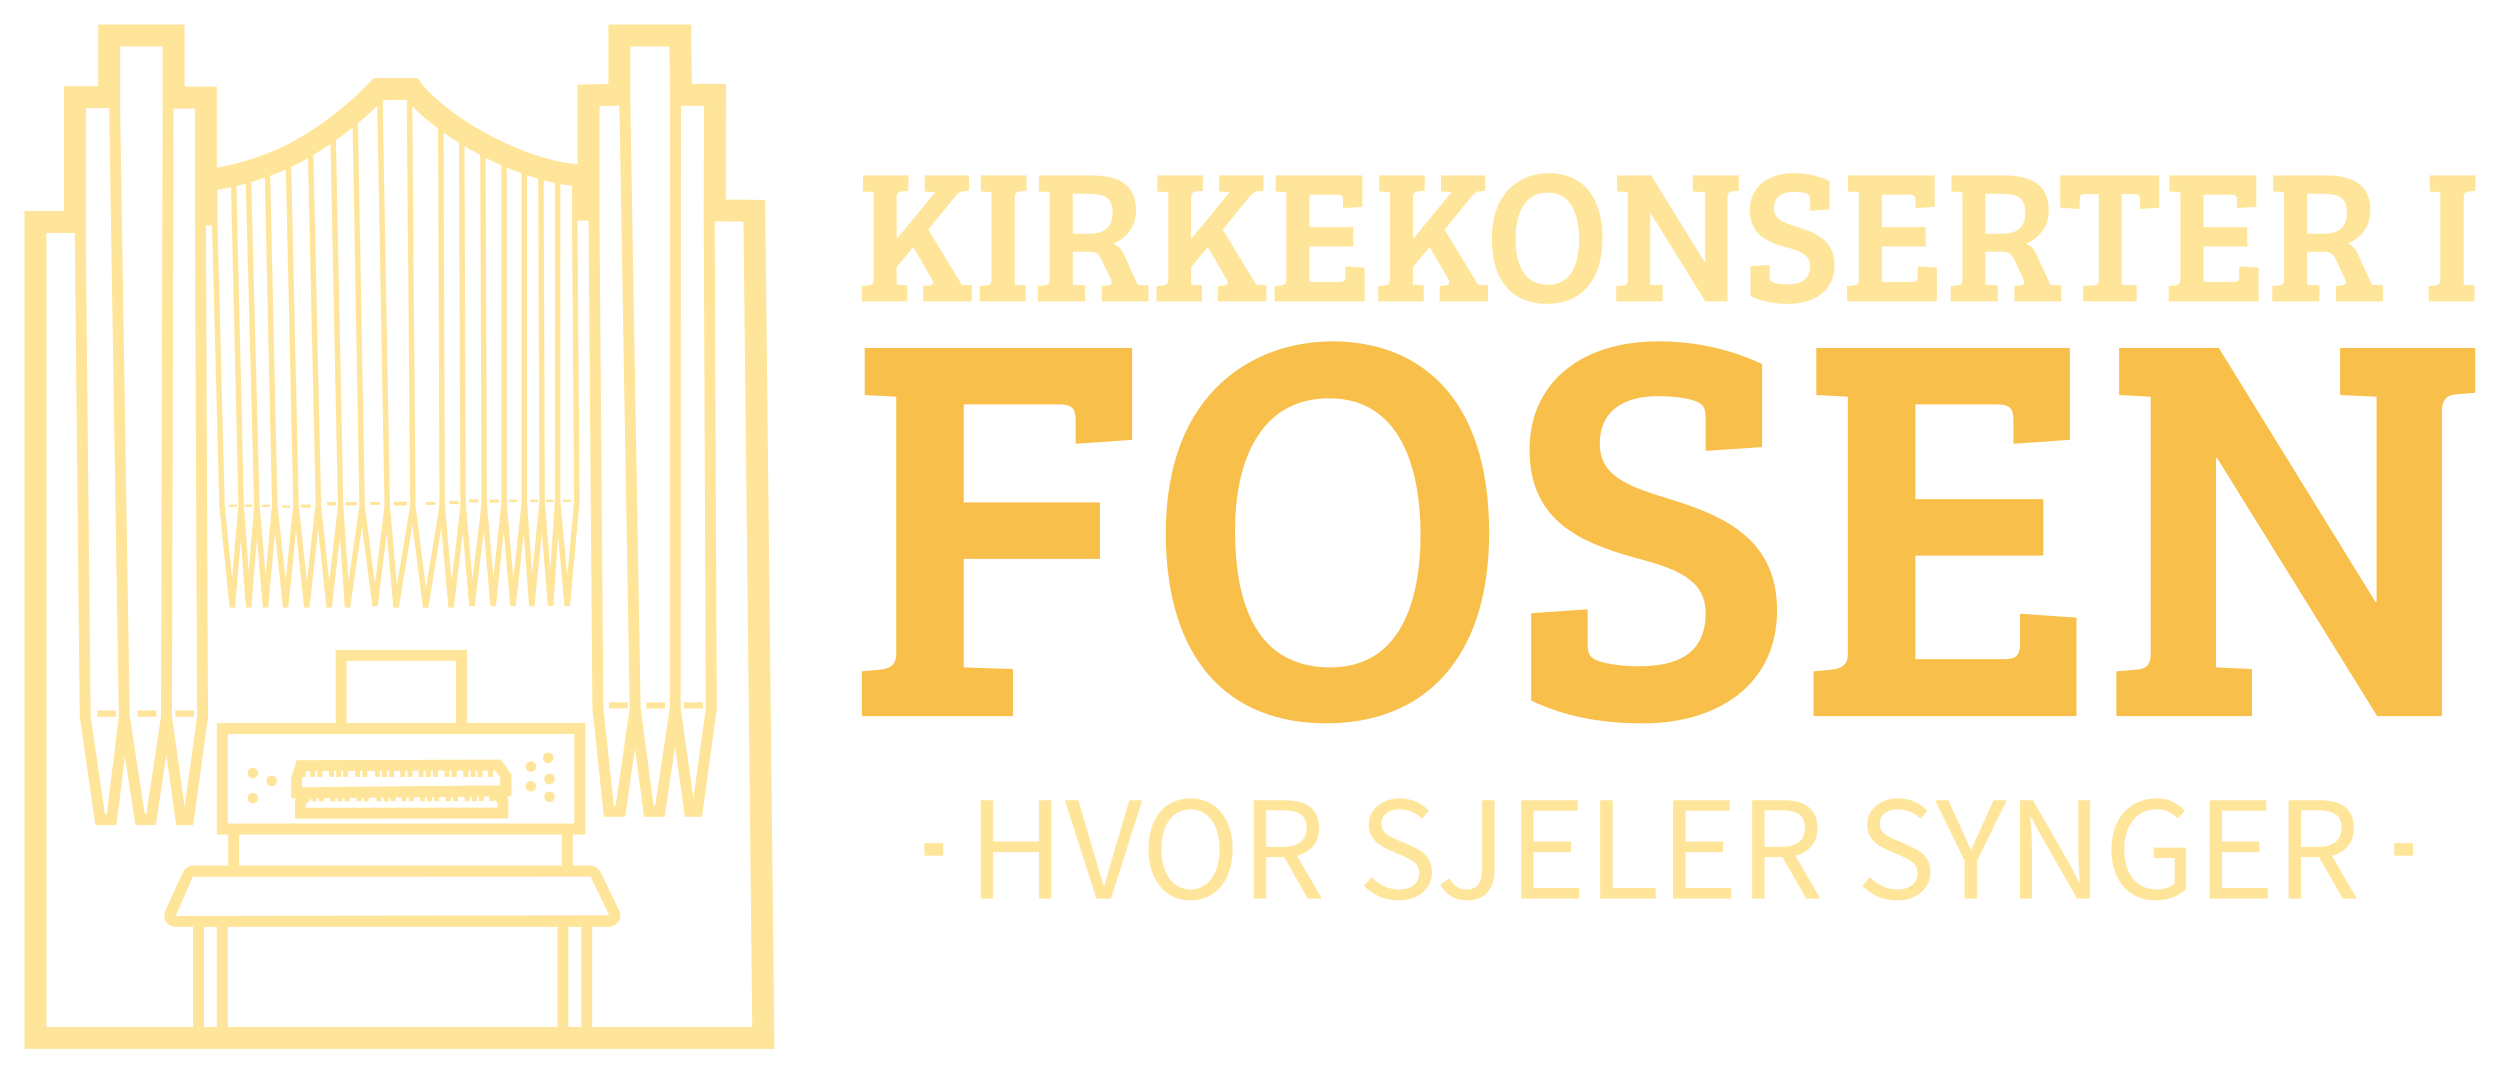
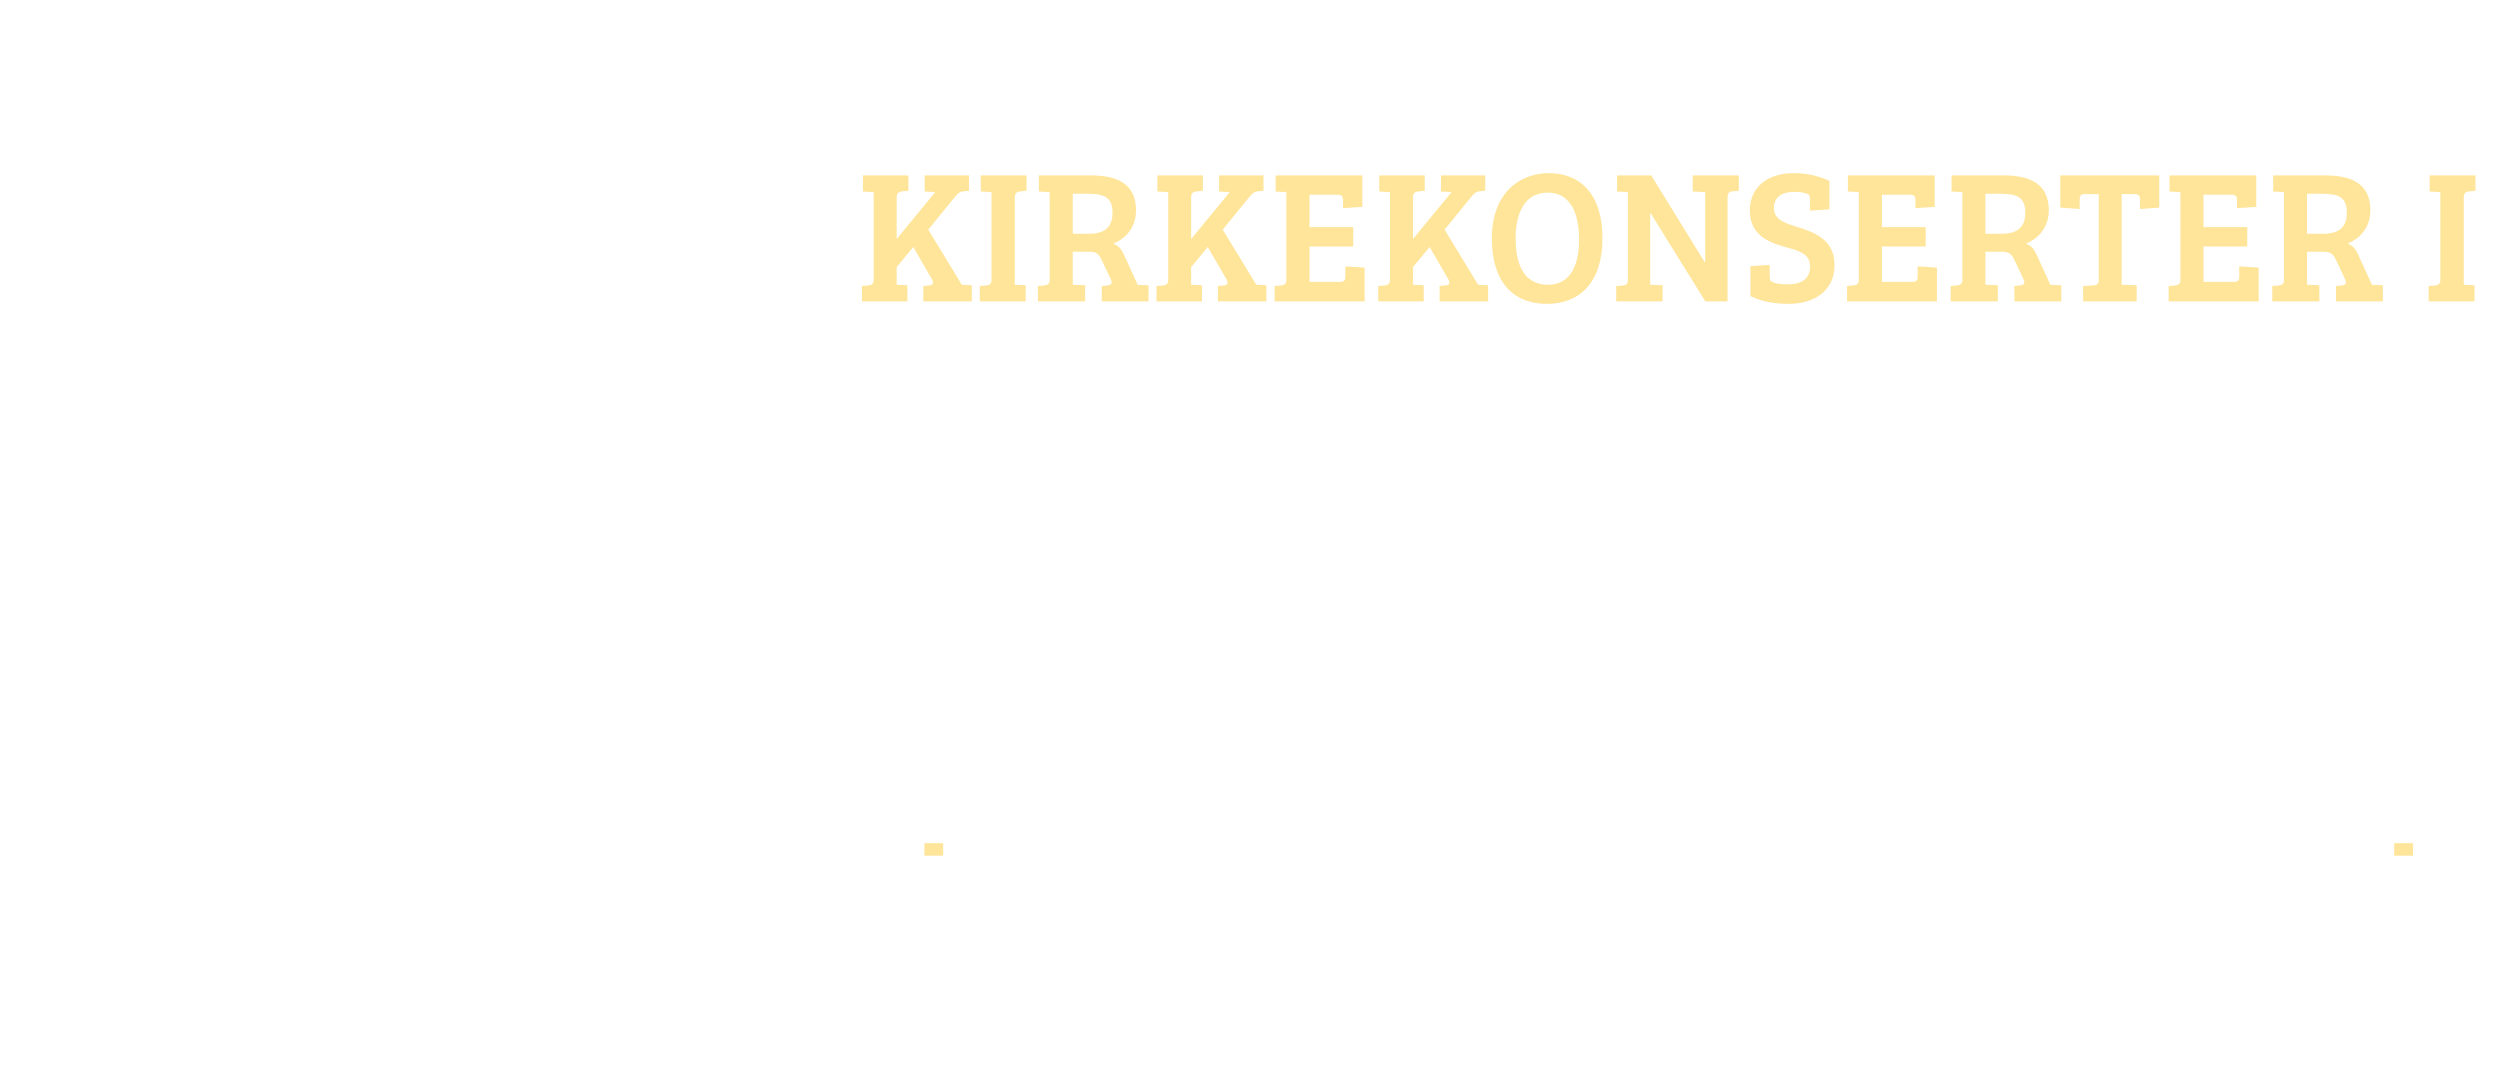
<svg xmlns="http://www.w3.org/2000/svg" version="1.0" x="0" y="0" width="2400" height="1030.53" viewBox="69.989 82.057 200.022 85.887" preserveAspectRatio="xMidYMid meet" color-interpolation-filters="sRGB">
  <g>
    <defs>
      <linearGradient id="92" x1="0%" y1="0%" x2="100%" y2="0%">
        <stop offset="0%" stop-color="#fa71cd" />
        <stop offset="100%" stop-color="#9b59b6" />
      </linearGradient>
      <linearGradient id="93" x1="0%" y1="0%" x2="100%" y2="0%">
        <stop offset="0%" stop-color="#f9d423" />
        <stop offset="100%" stop-color="#f83600" />
      </linearGradient>
      <linearGradient id="94" x1="0%" y1="0%" x2="100%" y2="0%">
        <stop offset="0%" stop-color="#0064d2" />
        <stop offset="100%" stop-color="#1cb0f6" />
      </linearGradient>
      <linearGradient id="95" x1="0%" y1="0%" x2="100%" y2="0%">
        <stop offset="0%" stop-color="#f00978" />
        <stop offset="100%" stop-color="#3f51b1" />
      </linearGradient>
      <linearGradient id="96" x1="0%" y1="0%" x2="100%" y2="0%">
        <stop offset="0%" stop-color="#7873f5" />
        <stop offset="100%" stop-color="#ec77ab" />
      </linearGradient>
      <linearGradient id="97" x1="0%" y1="0%" x2="100%" y2="0%">
        <stop offset="0%" stop-color="#f9d423" />
        <stop offset="100%" stop-color="#e14fad" />
      </linearGradient>
      <linearGradient id="98" x1="0%" y1="0%" x2="100%" y2="0%">
        <stop offset="0%" stop-color="#009efd" />
        <stop offset="100%" stop-color="#2af598" />
      </linearGradient>
      <linearGradient id="99" x1="0%" y1="0%" x2="100%" y2="0%">
        <stop offset="0%" stop-color="#ffcc00" />
        <stop offset="100%" stop-color="#00b140" />
      </linearGradient>
      <linearGradient id="100" x1="0%" y1="0%" x2="100%" y2="0%">
        <stop offset="0%" stop-color="#d51007" />
        <stop offset="100%" stop-color="#ff8177" />
      </linearGradient>
      <linearGradient id="102" x1="0%" y1="0%" x2="100%" y2="0%">
        <stop offset="0%" stop-color="#a2b6df" />
        <stop offset="100%" stop-color="#0c3483" />
      </linearGradient>
      <linearGradient id="103" x1="0%" y1="0%" x2="100%" y2="0%">
        <stop offset="0%" stop-color="#7ac5d8" />
        <stop offset="100%" stop-color="#eea2a2" />
      </linearGradient>
      <linearGradient id="104" x1="0%" y1="0%" x2="100%" y2="0%">
        <stop offset="0%" stop-color="#00ecbc" />
        <stop offset="100%" stop-color="#007adf" />
      </linearGradient>
      <linearGradient id="105" x1="0%" y1="0%" x2="100%" y2="0%">
        <stop offset="0%" stop-color="#b88746" />
        <stop offset="100%" stop-color="#fdf5a6" />
      </linearGradient>
    </defs>
    <g fill="#ffe599" class="icon-text-wrapper icon-svg-group iconsvg" transform="translate(71.95,84.018)">
      <g class="iconsvg-imagesvg" transform="translate(0,0)">
        <g>
-           <rect fill="#ffe599" fill-opacity="0" stroke-width="2" x="0" y="0" width="60" height="81.965" class="image-rect" />
          <svg filter="url(#colors1916049425)" x="0" y="0" width="60" height="81.965" filtersec="colorsf4507179664" class="image-svg-svg primary" style="overflow: visible;">
            <svg version="1.1" x="0px" y="0px" viewBox="7.589 1.875 34.177 46.688" xml:space="preserve">
              <g d-rs="4" transform="matrix(-1,0,0,1,49.355,0)">
-                 <path d="M40.766,10.375H39.969V5.688v-1h-1h-0.562V2.875v-1h-1h-1.938h-1v1v1.833H34h-1v1v2.691  c-0.402-0.068-1.933-0.364-3.401-1.155c-2.024-1.09-3.429-2.591-3.443-2.606  l-0.294-0.317l-0.432-0.003l-1.07-0.008l-0.489-0.004l-0.303,0.383  c-0.008,0.009-1.112,1.354-3.529,2.501c-2.008,0.953-3.26,1.029-3.272,1.029  l-0.205,0.011V5.594V4.616l-0.978-0.022L15.156,4.584V2.875v-1h-1H12.375h-0.989  L11.375,2.863L11.355,4.578H10.797H9.794L9.797,5.581L9.81,9.852L8.991,9.859  L8.011,9.868L8,10.848L7.6,47.552l-0.011,1.011h1.011L40.766,48.562l1-0  V47.562V11.375v-1H40.766z M38.969,5.688v5.688h0.007l-0.223,22.011l-0.649,4.473H38.016  l-0.547-4.45L37.908,5.688H38.969z M37.406,2.875v2.812h0.001l-0.436,27.696l-0.689,4.476  h-0.069l-0.668-4.455L35.471,5.623H35.469V2.875H37.406z M34,5.708h0.971l0.076,27.679  l-0.579,4.143l-0.566-4.107L33.997,11.031H34V5.708z M32.969,11.026l-0.329,12.75  l-0.334,3.32l-0.286-3.298l0.335-14.506C32.73,9.372,32.969,9.406,32.969,9.406  V11.026z M30.237,23.744l-0.368,3.477l-0.35-3.466l0.338-15.273  c0.242,0.108,0.48,0.203,0.711,0.288L30.237,23.744z M30.816,8.856  c0.217,0.075,0.422,0.141,0.617,0.198l-0.381,14.733l-0.274,3.213l-0.291-3.252  L30.816,8.856z M31.682,9.126c0.154,0.042,0.293,0.077,0.425,0.108l-0.337,14.562  l-0.224,3.021l-0.244-3.026L31.682,9.126z M29.609,8.363l-0.34,15.381l-0.374,3.528  l-0.388-3.516l-0.011,0.001l0.35-15.795C28.941,8.016,29.028,8.073,29.125,8.125  C29.287,8.212,29.448,8.286,29.609,8.363z M27.235,23.83l-0.233,3.427l-0.498-3.429  l0.31-17.254c0.231,0.186,0.48,0.379,0.759,0.577L27.235,23.83z M27.82,7.321  c0.246,0.169,0.506,0.334,0.78,0.498L28.246,23.812l-0.368,3.477l-0.392-3.456  L27.82,7.321z M26.568,6.374l-0.313,17.449l-0.461,3.552l-0.433-3.542  l0.328-18.247C25.883,5.775,26.187,6.055,26.568,6.374z M25.423,5.318  c0,0,0.016,0.016,0.019,0.02l-0.332,18.489l-0.316,3.611l-0.602-3.646L24.345,5.32  c0.001-0.001,0.008-0.009,0.008-0.009L25.423,5.318z M24.093,5.597l-0.151,18.226  l-0.475,3.739l-0.611-3.775l0.063-17.166C23.478,6.199,23.864,5.834,24.093,5.597z   M21.645,23.833l-0.293,3.331l-0.412-3.438l0.058-15.906  c0.254-0.133,0.493-0.265,0.716-0.398l-0.06,16.3l-0.008,0.087l-0.005,0.001  L21.645,23.833z M21.905,23.732L21.966,7.269c0.256-0.16,0.49-0.316,0.703-0.469  l-0.062,16.984l-0.303,3.443l-0.407-3.396L21.905,23.732z M20.469,8.094  c0.1-0.047,0.184-0.097,0.28-0.145l-0.058,15.772l-0.295,3.359l-0.36-3.384  V8.285C20.179,8.222,20.317,8.166,20.469,8.094z M17.594,9.1  c0.15-0.031,0.32-0.072,0.51-0.123L18.052,23.625l-0.249,3.068L17.594,23.609  V9.1z M18.354,8.91c0.159-0.046,0.332-0.102,0.512-0.163v14.879l-0.238,3.288  l-0.326-3.281L18.354,8.91z M19.116,23.635V8.657  c0.211-0.076,0.433-0.162,0.669-0.261v15.325l-0.297,3.385l-0.376-3.41  L19.116,23.635z M17.344,9.15l0.001,14.456l-0.313,3.406l-0.312-3.376l0.095-12.9  h-0.001V9.219C16.812,9.219,17.001,9.21,17.344,9.15z M15.562,5.594v5.181h-0.001  l-0.176,22.246l-0.476,4.464h-0.084l-0.64-4.451L14.654,5.574L15.562,5.594z   M14.156,2.875v2.585l-0.469,27.553l-0.595,4.471h-0.065l-0.668-4.455l-0.012-27.562  h-0.003L12.375,2.875H14.156z M11.848,5.578l0.014,27.434l-0.579,4.143l-0.566-4.107  L10.81,10.844h0.003L10.797,5.578H11.848z M15.738,40.61l0.242,0.098l18.114,0.011  L34.876,42.5l-19.759-0.027l0.847-1.753L15.738,40.61z M27.086,33.708h-4.984V30.875  h4.984V33.708z M27.586,34.208H32.5v4.083H16.708v-4.083h4.894H27.586z M31.985,38.792  v1.417H17.281v-1.417H31.985z M32.5,43v4.563l-15.021,0V43H32.5z M33,43h0.583v4.563H33V43z   M16.979,43v4.563h-0.584V43H16.979z M40.766,47.562l-6.683,0V43h0.793  c0.178,0,0.341-0.089,0.437-0.238c0.096-0.149,0.109-0.334,0.036-0.496  l-0.799-1.754c-0.085-0.184-0.271-0.303-0.473-0.303h-1.592v-1.417H33v-5.083  h-5.414V30.375h-5.984v3.333h-5.394v5.083H16.781v1.417h-0.801  c-0.197,0-0.381,0.115-0.467,0.293l-0.848,1.754  c-0.078,0.162-0.067,0.35,0.028,0.502C14.79,42.909,14.954,43,15.134,43h0.762  v4.563l-7.296,0L9,10.859l1.31-0.011l-0.092,22.233l0.674,4.903h0.779  l0.446-3.199l0.479,3.199h0.935l0.414-3.119l0.448,3.119h0.967l0.525-4.936  L16.061,10.812h0.502l-0.093,12.834l0.438,4.738l0.248-0l0.294-3.201l0.217,3.198  l0.25,0.002l0.272-3.361l0.334,3.363l0.249-0.003l0.24-3.312l0.366,3.317  l0.249-0.003l0.297-3.38l0.36,3.382l0.249-0.002l0.302-3.445l0.414,3.448  l0.249-0.004l0.293-3.343l0.409,3.409l0.249-0.004l0.32-3.645l0.591,3.654  l0.247-0.004l0.479-3.774l0.624,3.779l0.248-0.01l0.299-3.412l0.41,3.354  l0.248,0.001l0.471-3.635l0.537,3.699l0.249-0.01l0.22-3.226l0.367,3.232  l0.248-0.001l0.376-3.554l0.392,3.554l0.248-0l0.368-3.48l0.352,3.48  l0.248,0l0.361-3.414l0.305,3.412l0.249-0l0.268-3.138l0.254,3.137  l0.25-0.001l0.227-3.076l0.267,3.077l0.249,0.002l0.469-4.657L33.219,11.031h0.278  l-0.093,22.425l0.674,4.903h0.779l0.446-3.199L35.781,38.359h0.931l0.479-3.12  l0.384,3.12h0.963L39.25,33.424L39.476,11.375h1.29V47.562z M11.711,33.047h-0.859v-0.281  h0.859V33.047z M13.429,33.047h-0.859v-0.281h0.859V33.047z M14.276,32.766h0.859v0.281  h-0.859V32.766z M17.224,23.635h-0.365v-0.106h0.365V23.635z M32.08,23.753h0.365  v0.106h-0.365V23.753z M18.006,23.635h-0.365v-0.106h0.365V23.635z M31.734,23.859  h-0.365v-0.106h0.365V23.859z M18.725,23.635h-0.365v-0.106h0.365V23.635z   M30.941,23.859h-0.365v-0.106h0.365V23.859z M19.678,23.635h-0.365v-0.106h0.365  V23.635z M29.665,23.792h0.365v0.106h-0.365V23.792z M20.135,23.664v-0.135h0.437  v0.135H20.135z M21.076,23.515h0.437v0.135h-0.437V23.515z M22.412,23.732h-0.437  v-0.135h0.437V23.732z M23.045,23.771v-0.135h0.437v0.135H23.045z M25.571,23.636  h0.437v0.135h-0.437V23.636z M26.609,23.636h0.525v0.162h-0.525V23.636z   M27.976,23.798h-0.395v-0.162h0.395V23.798z M28.711,23.753h0.455v0.145h-0.455  V23.753z M24.34,23.617h0.59v0.182h-0.59V23.617z M34.897,33.422h-0.859v-0.281  h0.859V33.422z M36.614,33.422h-0.859v-0.281h0.859V33.422z M37.591,33.141h0.859v0.281  h-0.859V33.141z M18.137,35.294c0,0.132-0.107,0.239-0.239,0.239  c-0.132,0-0.239-0.107-0.239-0.239c0-0.132,0.107-0.239,0.239-0.239  C18.03,35.055,18.137,35.162,18.137,35.294z M18.925,35.694  c0,0.132-0.107,0.239-0.239,0.239c-0.132,0-0.239-0.107-0.239-0.239  c0-0.132,0.107-0.239,0.239-0.239C18.818,35.455,18.925,35.562,18.925,35.694z   M30.261,36.353c0-0.132,0.107-0.239,0.239-0.239s0.239,0.107,0.239,0.239  c0,0.132-0.107,0.239-0.239,0.239S30.261,36.485,30.261,36.353z M31.12,35.994  c0-0.132,0.107-0.239,0.239-0.239s0.239,0.107,0.239,0.239  c0,0.132-0.107,0.239-0.239,0.239S31.12,36.126,31.12,35.994z M31.12,37.134  c0-0.132,0.107-0.239,0.239-0.239s0.239,0.107,0.239,0.239  c0,0.132-0.107,0.239-0.239,0.239S31.12,37.266,31.12,37.134z M18.078,36.259  c0,0.132-0.107,0.239-0.239,0.239c-0.132,0-0.239-0.107-0.239-0.239  c0-0.132,0.107-0.239,0.239-0.239C17.971,36.02,18.078,36.127,18.078,36.259z   M18.078,37.071c0,0.132-0.107,0.239-0.239,0.239  c-0.132,0-0.239-0.107-0.239-0.239c0-0.132,0.107-0.239,0.239-0.239  C17.971,36.831,18.078,36.938,18.078,37.071z M18.925,36.592  c0,0.132-0.107,0.239-0.239,0.239c-0.132,0-0.239-0.107-0.239-0.239  c0-0.132,0.107-0.239,0.239-0.239C18.818,36.353,18.925,36.46,18.925,36.592z   M19.578,36.047v1.002l0.227,0.002l-0.091,0.099v0.91l9.724,0.011v-0.849  l-0.077-0.083l0.248,0.002V36.219l-0.243-0.814l-9.312-0.03L19.578,36.047z   M28.938,37.571l-8.724-0.009v-0.218l0.138-0.152v0.078h0.224l0.004-0.212  l0.255,0.002v0.21h0.224l0.004-0.207l0.09,0.001v0.207h0.224l0.004-0.204  l0.102,0.001v0.203h0.224l0.004-0.201l0.298,0.003v0.199h0.224l0.004-0.196  l0.102,0.001v0.195h0.224l0.004-0.193l0.302,0.003v0.19H23.09l0.004-0.188  l0.09,0.001v0.188h0.224l0.004-0.185l0.102,0.001v0.184h0.224l0.004-0.182  l0.277,0.003v0.18h0.224l0.004-0.178l0.102,0.001v0.177h0.224l0.003-0.175  l0.281,0.003v0.172h0.224l0.003-0.17l0.091,0.001v0.169h0.224l0.003-0.167  l0.103,0.001v0.166h0.224l0.003-0.164l0.348,0.003v0.161h0.224l0.003-0.158  l0.103,0.001v0.157h0.224l0.003-0.155l0.317,0.003v0.152h0.224l0.003-0.15  l0.091,0.001v0.149h0.224l0.003-0.147l0.103,0.001v0.146h0.224l0.003-0.144  l0.301,0.003v0.141h0.224l0.003-0.139l0.103,0.001v0.138h0.224l0.003-0.13  l0.259,0.28V37.571z M20.078,36.207l0.233-0.331l0.1,0v0.291h0.224  l0.006-0.29l0.253,0.001v0.289h0.224l0.006-0.289l0.088,0v0.288h0.224  l0.006-0.287l0.1,0v0.287h0.224l0.006-0.286l0.296,0.001v0.285h0.224  l0.006-0.285l0.1,0v0.284h0.224l0.006-0.284l0.3,0.001v0.283h0.224  l0.006-0.282l0.089,0v0.282h0.224l0.006-0.281l0.1,0v0.281h0.224  l0.006-0.28l0.275,0.001v0.279h0.224l0.006-0.278l0.1,0v0.278h0.224  l0.006-0.277l0.279,0.001v0.276h0.224l0.005-0.275l0.089,0v0.275h0.224  l0.005-0.274l0.1,0v0.274h0.224l0.005-0.273l0.346,0.001v0.272h0.224  l0.005-0.271l0.1,0v0.271h0.224l0.005-0.27l0.314,0.001v0.269h0.224  l0.005-0.269l0.089,0v0.268h0.224l0.005-0.268l0.101,0v0.267h0.224  l0.005-0.266l0.299,0.001v0.266h0.224l0.005-0.265l0.101,0v0.264h0.224  l0.005-0.264l0.206,0.001v0.263h0.134l0.028,0.09v0.381l-9.031-0.084V36.207z" />
-               </g>
+                 </g>
            </svg>
          </svg>
          <defs>
            <filter id="colors1916049425">
              <feColorMatrix type="matrix" values="0 0 0 0 0.973  0 0 0 0 0.746  0 0 0 0 0.293  0 0 0 1 0" class="icon-feColorMatrix " />
            </filter>
            <filter id="colorsf4507179664">
              <feColorMatrix type="matrix" values="0 0 0 0 0.996  0 0 0 0 0.996  0 0 0 0 0.996  0 0 0 1 0" class="icon-fecolormatrix" />
            </filter>
            <filter id="colorsb6260741810">
              <feColorMatrix type="matrix" values="0 0 0 0 0  0 0 0 0 0  0 0 0 0 0  0 0 0 1 0" class="icon-fecolormatrix" />
            </filter>
          </defs>
        </g>
      </g>
      <g transform="translate(67,11.891)">
        <g fill-rule="" class="tp-name iconsvg-namesvg" transform="translate(0,0)">
          <g transform="scale(1)">
            <g>
              <path d="M1.42-1.77C1.42-1.39 1.27-1.3 0.98-1.27L0.48-1.23 0.48 0 4.12 0 4.12-1.29 3.26-1.33 3.26-2.74 4.59-4.35 6.09-1.76C6.26-1.44 6.15-1.3 5.86-1.27L5.39-1.23 5.39 0 9.27 0 9.27-1.29 8.47-1.33 5.79-5.74 7.94-8.38C8.15-8.64 8.3-8.77 8.55-8.8L9.05-8.85 9.05-10.08 5.5-10.08 5.5-8.79 6.35-8.74 3.26-4.99 3.26-8.32C3.26-8.68 3.44-8.77 3.7-8.8L4.2-8.85 4.2-10.08 0.56-10.08 0.56-8.79 1.42-8.74ZM10.85-1.77C10.85-1.39 10.7-1.3 10.41-1.27L9.91-1.23 9.91 0 13.58 0 13.58-1.29 12.71-1.33 12.71-8.32C12.71-8.68 12.9-8.77 13.15-8.8L13.65-8.85 13.65-10.08 9.99-10.08 9.99-8.79 10.85-8.74ZM14.56 0L18.34 0 18.34-1.29 17.35-1.33 17.35-3.97 18.73-3.97C19.26-3.97 19.47-3.74 19.68-3.27L20.4-1.76C20.53-1.45 20.46-1.32 20.11-1.27L19.67-1.23 19.67 0 23.41 0 23.41-1.29 22.55-1.32 21.46-3.7C21.23-4.21 21-4.47 20.59-4.62 21.43-4.96 22.41-5.77 22.41-7.29 22.41-9.35 21-10.08 18.77-10.08L14.64-10.08 14.64-8.79 15.5-8.74 15.5-1.7C15.5-1.39 15.32-1.3 15.06-1.27L14.56-1.23ZM17.35-5.41L17.35-8.61 18.46-8.61C19.74-8.61 20.53-8.44 20.53-7.08 20.53-6 19.96-5.41 18.67-5.41ZM24.99-1.77C24.99-1.39 24.84-1.3 24.55-1.27L24.05-1.23 24.05 0 27.69 0 27.69-1.29 26.82-1.33 26.82-2.74 28.15-4.35 29.65-1.76C29.82-1.44 29.72-1.3 29.43-1.27L28.96-1.23 28.96 0 32.84 0 32.84-1.29 32.03-1.33 29.35-5.74 31.5-8.38C31.72-8.64 31.87-8.77 32.11-8.8L32.61-8.85 32.61-10.08 29.06-10.08 29.06-8.79 29.91-8.74 26.82-4.99 26.82-8.32C26.82-8.68 27-8.77 27.26-8.8L27.76-8.85 27.76-10.08 24.12-10.08 24.12-8.79 24.99-8.74ZM40.7 0L40.7-2.7 39.16-2.8 39.16-2.05C39.16-1.74 39.13-1.56 38.73-1.56L36.29-1.56 36.29-4.39 39.79-4.39 39.79-5.94 36.29-5.94 36.29-8.53 38.53-8.53C38.94-8.53 38.97-8.35 38.97-8.06L38.97-7.46 40.52-7.56 40.52-10.08 33.58-10.08 33.58-8.79 34.44-8.74 34.44-1.7C34.44-1.39 34.26-1.3 34-1.27L33.5-1.23 33.5 0ZM42.73-1.77C42.73-1.39 42.58-1.3 42.29-1.27L41.79-1.23 41.79 0 45.43 0 45.43-1.29 44.57-1.33 44.57-2.74 45.9-4.35 47.4-1.76C47.57-1.44 47.46-1.3 47.17-1.27L46.7-1.23 46.7 0 50.58 0 50.58-1.29 49.78-1.33 47.1-5.74 49.25-8.38C49.46-8.64 49.61-8.77 49.85-8.8L50.35-8.85 50.35-10.08 46.81-10.08 46.81-8.79 47.66-8.74 44.57-4.99 44.57-8.32C44.57-8.68 44.75-8.77 45.01-8.8L45.51-8.85 45.51-10.08 41.87-10.08 41.87-8.79 42.73-8.74ZM59.73-5.02C59.73-8.86 57.7-10.26 55.45-10.26 53.32-10.26 50.88-8.89 50.88-5.02 50.88-1.56 52.58 0.2 55.28 0.2 57.93 0.2 59.73-1.55 59.73-5.02ZM52.78-5.09C52.78-6.89 53.42-8.7 55.35-8.7 57.45-8.7 57.86-6.52 57.86-4.97 57.86-3.15 57.31-1.33 55.39-1.33 53.2-1.33 52.78-3.36 52.78-5.09ZM60.83 0L64.54 0 64.54-1.29 63.55-1.33 63.55-7.06 63.58-7.06 67.96 0 69.74 0 69.74-8.33C69.74-8.65 69.87-8.79 70.1-8.8L70.64-8.85 70.64-10.08 66.95-10.08 66.95-8.79 67.95-8.74 67.95-3.12 67.92-3.12 63.63-10.08 60.9-10.08 60.9-8.79 61.76-8.74 61.76-1.7C61.76-1.39 61.63-1.29 61.37-1.27L60.83-1.23ZM74.52-1.36C74.11-1.36 73.72-1.41 73.43-1.5 73.16-1.59 73.11-1.71 73.11-2L73.11-2.92 71.57-2.82 71.57-0.42C72.48 0 73.42 0.2 74.63 0.2 76.72 0.2 78.3-0.89 78.3-2.89 78.3-4.85 76.84-5.47 75.46-5.91 74.33-6.26 73.45-6.52 73.45-7.46 73.45-8.39 74.15-8.76 75.04-8.76 75.34-8.76 75.74-8.73 76.02-8.64 76.3-8.55 76.34-8.43 76.34-8.14L76.34-7.26 77.89-7.36 77.89-9.64C76.98-10.06 76.04-10.26 75.04-10.26 72.95-10.26 71.52-9.14 71.52-7.29 71.52-5.35 72.92-4.74 74.42-4.33 75.48-4.05 76.34-3.77 76.34-2.82 76.34-1.68 75.52-1.36 74.52-1.36ZM86.49 0L86.49-2.7 84.95-2.8 84.95-2.05C84.95-1.74 84.92-1.56 84.53-1.56L82.09-1.56 82.09-4.39 85.59-4.39 85.59-5.94 82.09-5.94 82.09-8.53 84.33-8.53C84.74-8.53 84.77-8.35 84.77-8.06L84.77-7.46 86.31-7.56 86.31-10.08 79.37-10.08 79.37-8.79 80.24-8.74 80.24-1.7C80.24-1.39 80.05-1.3 79.8-1.27L79.3-1.23 79.3 0ZM87.59 0L91.36 0 91.36-1.29 90.37-1.33 90.37-3.97 91.75-3.97C92.28-3.97 92.5-3.74 92.71-3.27L93.42-1.76C93.56-1.45 93.48-1.32 93.13-1.27L92.69-1.23 92.69 0 96.44 0 96.44-1.29 95.57-1.32 94.48-3.7C94.25-4.21 94.03-4.47 93.62-4.62 94.45-4.96 95.44-5.77 95.44-7.29 95.44-9.35 94.03-10.08 91.8-10.08L87.66-10.08 87.66-8.79 88.53-8.74 88.53-1.7C88.53-1.39 88.34-1.3 88.09-1.27L87.59-1.23ZM90.37-5.41L90.37-8.61 91.48-8.61C92.77-8.61 93.56-8.44 93.56-7.08 93.56-6 92.98-5.41 91.69-5.41ZM99.44-1.7C99.44-1.39 99.28-1.3 99-1.27L98.19-1.23 98.19 0 102.47 0 102.47-1.29 101.27-1.33 101.27-8.58 102.3-8.58C102.71-8.58 102.74-8.39 102.74-8.11L102.74-7.39 104.28-7.5 104.28-10.08 96.36-10.08 96.36-7.5 97.91-7.39 97.91-8.11C97.91-8.36 97.94-8.58 98.25-8.58L99.44-8.58ZM112.23 0L112.23-2.7 110.68-2.8 110.68-2.05C110.68-1.74 110.65-1.56 110.26-1.56L107.82-1.56 107.82-4.39 111.32-4.39 111.32-5.94 107.82-5.94 107.82-8.53 110.06-8.53C110.47-8.53 110.5-8.35 110.5-8.06L110.5-7.46 112.04-7.56 112.04-10.08 105.1-10.08 105.1-8.79 105.97-8.74 105.97-1.7C105.97-1.39 105.79-1.3 105.53-1.27L105.03-1.23 105.03 0ZM113.32 0L117.09 0 117.09-1.29 116.1-1.33 116.1-3.97 117.48-3.97C118.01-3.97 118.23-3.74 118.44-3.27L119.15-1.76C119.29-1.45 119.21-1.32 118.86-1.27L118.42-1.23 118.42 0 122.17 0 122.17-1.29 121.3-1.32 120.21-3.7C119.98-4.21 119.76-4.47 119.35-4.62 120.18-4.96 121.17-5.77 121.17-7.29 121.17-9.35 119.76-10.08 117.53-10.08L113.39-10.08 113.39-8.79 114.26-8.74 114.26-1.7C114.26-1.39 114.07-1.3 113.82-1.27L113.32-1.23ZM116.1-5.41L116.1-8.61 117.21-8.61C118.5-8.61 119.29-8.44 119.29-7.08 119.29-6 118.71-5.41 117.42-5.41ZM126.77-1.77C126.77-1.39 126.62-1.3 126.33-1.27L125.83-1.23 125.83 0 129.5 0 129.5-1.29 128.64-1.33 128.64-8.32C128.64-8.68 128.82-8.77 129.08-8.8L129.58-8.85 129.58-10.08 125.91-10.08 125.91-8.79 126.77-8.74Z" transform="translate(-0.48, 10.26)" />
            </g>
            <g fill="#f9bf4b" transform="translate(0,13.46)">
              <g transform="scale(1.013)">
-                 <path d="M1.49 0L13.42 0 13.42-3.72 9.53-3.85 9.53-12.42 20.29-12.42 20.29-16.88 9.53-16.88 9.53-24.62 17.1-24.62C18.28-24.62 18.37-24.09 18.37-23.26L18.37-21.51 22.83-21.82 22.83-29.08 1.71-29.08 1.71-25.36 4.2-25.23 4.2-4.9C4.2-4.02 3.67-3.76 2.93-3.67L1.49-3.54ZM51.03-14.47C51.03-25.58 45.17-29.6 38.65-29.6 32.53-29.6 25.49-25.67 25.49-14.47 25.49-4.5 30.39 0.57 38.17 0.57 45.83 0.57 51.03-4.46 51.03-14.47ZM30.96-14.69C30.96-19.9 32.8-25.1 38.39-25.1 44.43-25.1 45.61-18.8 45.61-14.34 45.61-9.1 44.03-3.85 38.48-3.85 32.18-3.85 30.96-9.71 30.96-14.69ZM62.88-3.94C61.7-3.94 60.56-4.07 59.73-4.33 58.94-4.59 58.81-4.94 58.81-5.77L58.81-8.44 54.35-8.13 54.35-1.22C56.98 0 59.69 0.57 63.19 0.57 69.22 0.57 73.77-2.58 73.77-8.35 73.77-13.99 69.57-15.79 65.59-17.05 62.31-18.06 59.77-18.8 59.77-21.51 59.77-24.22 61.79-25.27 64.37-25.27 65.24-25.27 66.38-25.19 67.21-24.92 68-24.66 68.13-24.31 68.13-23.48L68.13-20.95 72.59-21.25 72.59-27.81C69.96-29.03 67.25-29.6 64.37-29.6 58.33-29.6 54.22-26.37 54.22-21.03 54.22-15.44 58.24-13.69 62.57-12.51 65.63-11.68 68.13-10.89 68.13-8.13 68.13-4.85 65.77-3.94 62.88-3.94ZM97.42 0L97.42-7.78 92.96-8.09 92.96-5.9C92.96-5.03 92.88-4.5 91.74-4.5L84.7-4.5 84.7-12.68 94.8-12.68 94.8-17.14 84.7-17.14 84.7-24.62 91.17-24.62C92.35-24.62 92.44-24.09 92.44-23.26L92.44-21.51 96.9-21.82 96.9-29.08 76.87-29.08 76.87-25.36 79.36-25.23 79.36-4.9C79.36-4.02 78.84-3.76 78.1-3.67L76.65-3.54 76.65 0ZM100.57 0L111.28 0 111.28-3.72 108.44-3.85 108.44-20.38 108.53-20.38 121.17 0 126.28 0 126.28-24.05C126.28-24.97 126.68-25.36 127.33-25.41L128.91-25.54 128.91-29.08 118.24-29.08 118.24-25.36 121.12-25.23 121.12-9.01 121.04-9.01 108.66-29.08 100.79-29.08 100.79-25.36 103.28-25.23 103.28-4.9C103.28-4.02 102.89-3.72 102.15-3.67L100.57-3.54Z" transform="translate(-1.49, 29.6)" />
-               </g>
+                 </g>
            </g>
          </g>
        </g>
        <g fill-rule="" class="tp-slogan iconsvg-slogansvg" fill="#ffe599" transform="translate(5,50.028)">
          <rect x="0" height="1" y="3.58" width="1.5" />
          <rect height="1" y="3.58" width="1.5" x="117.6" />
          <g transform="translate(4.5,0)">
            <g transform="scale(1)">
-               <path d="M1.08-7.87L1.08 0L2.08 0L2.08-3.71L5.74-3.71L5.74 0L6.74 0L6.74-7.87L5.74-7.87L5.74-4.57L2.08-4.57L2.08-7.87ZM7.82-7.87L10.34 0L11.51 0L14.00-7.87L12.98-7.87L11.72-3.62C11.59-3.15 11.46-2.72 11.35-2.32C11.24-1.92 11.11-1.48 10.97-1.02L10.92-1.02C10.77-1.48 10.64-1.92 10.53-2.32C10.42-2.72 10.30-3.15 10.15-3.62L8.89-7.87ZM17.87 0.14C18.36 0.14 18.82 0.05 19.23-0.14C19.64-0.34 20.00-0.61 20.30-0.97C20.60-1.32 20.83-1.75 20.99-2.26C21.16-2.77 21.24-3.34 21.24-3.97C21.24-4.60 21.16-5.16 20.99-5.66C20.83-6.16 20.60-6.58 20.30-6.93C20.00-7.28 19.64-7.55 19.23-7.73C18.82-7.92 18.36-8.02 17.87-8.02C17.37-8.02 16.92-7.92 16.51-7.74C16.09-7.56 15.74-7.29 15.44-6.94C15.15-6.59 14.92-6.17 14.75-5.67C14.59-5.17 14.51-4.60 14.51-3.97C14.51-3.34 14.59-2.77 14.75-2.26C14.92-1.75 15.15-1.32 15.44-0.97C15.74-0.61 16.09-0.34 16.51-0.14C16.92 0.05 17.37 0.14 17.87 0.14ZM17.87-0.73C17.52-0.73 17.20-0.81 16.91-0.96C16.63-1.11 16.39-1.33 16.18-1.61C15.98-1.90 15.82-2.24 15.71-2.63C15.60-3.03 15.54-3.48 15.54-3.97C15.54-4.46 15.60-4.90 15.71-5.29C15.82-5.68 15.98-6.02 16.18-6.29C16.39-6.56 16.63-6.77 16.91-6.92C17.20-7.07 17.52-7.14 17.87-7.14C18.22-7.14 18.54-7.07 18.82-6.92C19.11-6.77 19.35-6.56 19.55-6.29C19.76-6.02 19.92-5.68 20.03-5.29C20.14-4.90 20.20-4.46 20.20-3.97C20.20-3.48 20.14-3.03 20.03-2.63C19.92-2.24 19.76-1.90 19.55-1.61C19.35-1.33 19.11-1.11 18.82-0.96C18.54-0.81 18.22-0.73 17.87-0.73ZM23.93-4.14L23.93-7.07L25.25-7.07C25.86-7.07 26.34-6.96 26.66-6.76C26.99-6.55 27.16-6.18 27.16-5.66C27.16-5.15 26.99-4.77 26.66-4.52C26.34-4.27 25.86-4.14 25.25-4.14ZM27.25 0L28.38 0L26.39-3.43C26.92-3.57 27.35-3.82 27.67-4.19C27.99-4.56 28.15-5.05 28.15-5.66C28.15-6.07 28.08-6.42 27.95-6.70C27.81-6.98 27.62-7.20 27.38-7.38C27.13-7.56 26.84-7.68 26.50-7.76C26.16-7.83 25.79-7.87 25.39-7.87L22.93-7.87L22.93 0L23.93 0L23.93-3.32L25.36-3.32ZM32.35-1.72L31.75-1.02C32.10-0.66 32.50-0.38 32.98-0.17C33.45 0.04 33.96 0.14 34.51 0.14C34.93 0.14 35.30 0.09 35.63-0.03C35.96-0.15 36.24-0.31 36.47-0.51C36.70-0.71 36.88-0.95 37.00-1.22C37.13-1.50 37.19-1.79 37.19-2.10C37.19-2.39 37.15-2.64 37.06-2.86C36.98-3.08 36.86-3.27 36.72-3.44C36.58-3.60 36.40-3.75 36.20-3.87C36.00-3.99 35.79-4.10 35.57-4.20L34.45-4.68C34.29-4.74 34.14-4.81 33.98-4.89C33.83-4.97 33.69-5.05 33.56-5.15C33.44-5.25 33.33-5.37 33.26-5.50C33.18-5.63 33.14-5.80 33.14-5.99C33.14-6.35 33.28-6.63 33.55-6.83C33.81-7.04 34.17-7.14 34.61-7.14C34.98-7.14 35.31-7.07 35.60-6.94C35.89-6.81 36.16-6.63 36.40-6.40L36.94-7.04C36.66-7.33 36.32-7.57 35.92-7.75C35.52-7.93 35.08-8.02 34.61-8.02C34.25-8.02 33.92-7.96 33.62-7.86C33.32-7.76 33.06-7.61 32.84-7.42C32.62-7.23 32.45-7.01 32.32-6.76C32.20-6.50 32.14-6.22 32.14-5.93C32.14-5.64 32.18-5.39 32.28-5.17C32.38-4.95 32.50-4.76 32.65-4.60C32.80-4.44 32.98-4.30 33.17-4.19C33.36-4.08 33.55-3.98 33.73-3.90L34.86-3.41C35.04-3.32 35.22-3.24 35.38-3.16C35.54-3.08 35.67-2.99 35.79-2.89C35.91-2.79 36.00-2.67 36.07-2.53C36.13-2.39 36.17-2.22 36.17-2.02C36.17-1.63 36.02-1.32 35.74-1.09C35.45-0.85 35.04-0.73 34.52-0.73C34.12-0.73 33.72-0.82 33.34-1.00C32.96-1.18 32.63-1.42 32.35-1.72ZM38.58-1.62L37.86-1.12C38.32-0.28 39.05 0.14 40.03 0.14C40.42 0.14 40.75 0.08 41.02-0.05C41.30-0.18 41.52-0.35 41.69-0.58C41.87-0.80 41.99-1.06 42.08-1.36C42.16-1.66 42.20-1.98 42.20-2.32L42.20-7.87L41.20-7.87L41.20-2.41C41.20-1.81 41.09-1.38 40.88-1.12C40.68-0.86 40.36-0.73 39.94-0.73C39.66-0.73 39.40-0.80 39.18-0.94C38.96-1.08 38.76-1.31 38.58-1.62ZM44.33-7.87L44.33 0L48.98 0L48.98-0.85L45.32-0.85L45.32-3.71L48.31-3.71L48.31-4.56L45.32-4.56L45.32-7.03L48.86-7.03L48.86-7.87ZM50.65-7.87L50.65 0L55.09 0L55.09-0.85L51.65-0.85L51.65-7.87ZM56.48-7.87L56.48 0L61.14 0L61.14-0.85L57.48-0.85L57.48-3.71L60.47-3.71L60.47-4.56L57.48-4.56L57.48-7.03L61.02-7.03L61.02-7.87ZM63.80-4.14L63.80-7.07L65.12-7.07C65.74-7.07 66.21-6.96 66.54-6.76C66.87-6.55 67.03-6.18 67.03-5.66C67.03-5.15 66.87-4.77 66.54-4.52C66.21-4.27 65.74-4.14 65.12-4.14ZM67.13 0L68.26 0L66.26-3.43C66.80-3.57 67.23-3.82 67.55-4.19C67.87-4.56 68.03-5.05 68.03-5.66C68.03-6.07 67.96-6.42 67.82-6.70C67.69-6.98 67.50-7.20 67.25-7.38C67.01-7.56 66.72-7.68 66.38-7.76C66.04-7.83 65.67-7.87 65.27-7.87L62.81-7.87L62.81 0L63.80 0L63.80-3.32L65.23-3.32ZM72.23-1.72L71.63-1.02C71.97-0.66 72.38-0.38 72.85-0.17C73.32 0.04 73.84 0.14 74.39 0.14C74.80 0.14 75.18 0.09 75.50-0.03C75.83-0.15 76.11-0.31 76.34-0.51C76.58-0.71 76.75-0.95 76.88-1.22C77.00-1.50 77.06-1.79 77.06-2.10C77.06-2.39 77.02-2.64 76.94-2.86C76.85-3.08 76.74-3.27 76.60-3.44C76.45-3.60 76.28-3.75 76.08-3.87C75.88-3.99 75.67-4.10 75.44-4.20L74.33-4.68C74.17-4.74 74.01-4.81 73.86-4.89C73.71-4.97 73.57-5.05 73.44-5.15C73.31-5.25 73.21-5.37 73.13-5.50C73.06-5.63 73.02-5.80 73.02-5.99C73.02-6.35 73.15-6.63 73.42-6.83C73.69-7.04 74.04-7.14 74.48-7.14C74.85-7.14 75.18-7.07 75.47-6.94C75.77-6.81 76.03-6.63 76.27-6.40L76.81-7.04C76.53-7.33 76.19-7.57 75.79-7.75C75.39-7.93 74.96-8.02 74.48-8.02C74.12-8.02 73.79-7.96 73.49-7.86C73.19-7.76 72.93-7.61 72.71-7.42C72.49-7.23 72.32-7.01 72.20-6.76C72.07-6.50 72.01-6.22 72.01-5.93C72.01-5.64 72.06-5.39 72.16-5.17C72.25-4.95 72.38-4.76 72.53-4.60C72.68-4.44 72.85-4.30 73.04-4.19C73.24-4.08 73.42-3.98 73.61-3.90L74.74-3.41C74.92-3.32 75.09-3.24 75.25-3.16C75.41-3.08 75.55-2.99 75.67-2.89C75.78-2.79 75.87-2.67 75.94-2.53C76.01-2.39 76.04-2.22 76.04-2.02C76.04-1.63 75.90-1.32 75.61-1.09C75.32-0.85 74.92-0.73 74.40-0.73C73.99-0.73 73.60-0.82 73.22-1.00C72.84-1.18 72.51-1.42 72.23-1.72ZM79.80-3.05L79.80 0L80.81 0L80.81-3.05L83.17-7.87L82.13-7.87L81.12-5.65C81-5.36 80.87-5.08 80.74-4.80C80.60-4.52 80.46-4.23 80.33-3.94L80.28-3.94C80.14-4.23 80.02-4.52 79.90-4.80C79.78-5.08 79.65-5.36 79.52-5.65L78.50-7.87L77.44-7.87ZM84.24-7.87L84.24 0L85.19 0L85.19-4.12C85.19-4.53 85.17-4.95 85.15-5.36C85.12-5.77 85.09-6.18 85.06-6.58L85.10-6.58L85.96-4.96L88.81 0L89.84 0L89.84-7.87L88.90-7.87L88.90-3.80C88.90-3.39 88.91-2.97 88.94-2.54C88.97-2.11 88.99-1.70 89.02-1.30L88.97-1.30L88.12-2.93L85.27-7.87ZM91.55-3.94C91.55-3.30 91.64-2.72 91.81-2.21C91.99-1.71 92.23-1.28 92.54-0.93C92.86-0.58 93.23-0.32 93.66-0.13C94.09 0.05 94.57 0.14 95.09 0.14C95.62 0.14 96.09 0.06 96.51-0.11C96.93-0.29 97.27-0.50 97.52-0.77L97.52-4.08L94.94-4.08L94.94-3.25L96.61-3.25L96.61-1.20C96.45-1.06 96.25-0.94 95.99-0.86C95.74-0.77 95.48-0.73 95.20-0.73C94.77-0.73 94.40-0.81 94.07-0.96C93.75-1.11 93.48-1.33 93.26-1.61C93.04-1.89 92.87-2.23 92.75-2.62C92.64-3.02 92.58-3.46 92.58-3.96C92.58-4.45 92.64-4.89 92.77-5.28C92.89-5.67 93.06-6.01 93.29-6.28C93.51-6.56 93.78-6.77 94.10-6.92C94.42-7.07 94.78-7.14 95.18-7.14C95.58-7.14 95.91-7.07 96.17-6.93C96.43-6.79 96.66-6.62 96.86-6.41L97.43-7.04C97.20-7.28 96.90-7.51 96.53-7.71C96.17-7.91 95.72-8.02 95.17-8.02C94.64-8.02 94.16-7.92 93.72-7.73C93.28-7.55 92.90-7.28 92.57-6.92C92.25-6.57 92.00-6.14 91.82-5.64C91.64-5.14 91.55-4.57 91.55-3.94ZM99.41-7.87L99.41 0L104.06 0L104.06-0.85L100.40-0.85L100.40-3.71L103.39-3.71L103.39-4.56L100.40-4.56L100.40-7.03L103.94-7.03L103.94-7.87ZM106.73-4.14L106.73-7.07L108.05-7.07C108.66-7.07 109.14-6.96 109.46-6.76C109.79-6.55 109.96-6.18 109.96-5.66C109.96-5.15 109.79-4.77 109.46-4.52C109.14-4.27 108.66-4.14 108.05-4.14ZM110.05 0L111.18 0L109.19-3.43C109.72-3.57 110.15-3.82 110.47-4.19C110.79-4.56 110.95-5.05 110.95-5.66C110.95-6.07 110.88-6.42 110.75-6.70C110.61-6.98 110.42-7.20 110.18-7.38C109.93-7.56 109.64-7.68 109.30-7.76C108.96-7.83 108.59-7.87 108.19-7.87L105.73-7.87L105.73 0L106.73 0L106.73-3.32L108.16-3.32Z" transform="translate(-1.08, 8.016)" />
-             </g>
+               </g>
          </g>
        </g>
      </g>
    </g>
    <defs v-gra="od" />
  </g>
</svg>